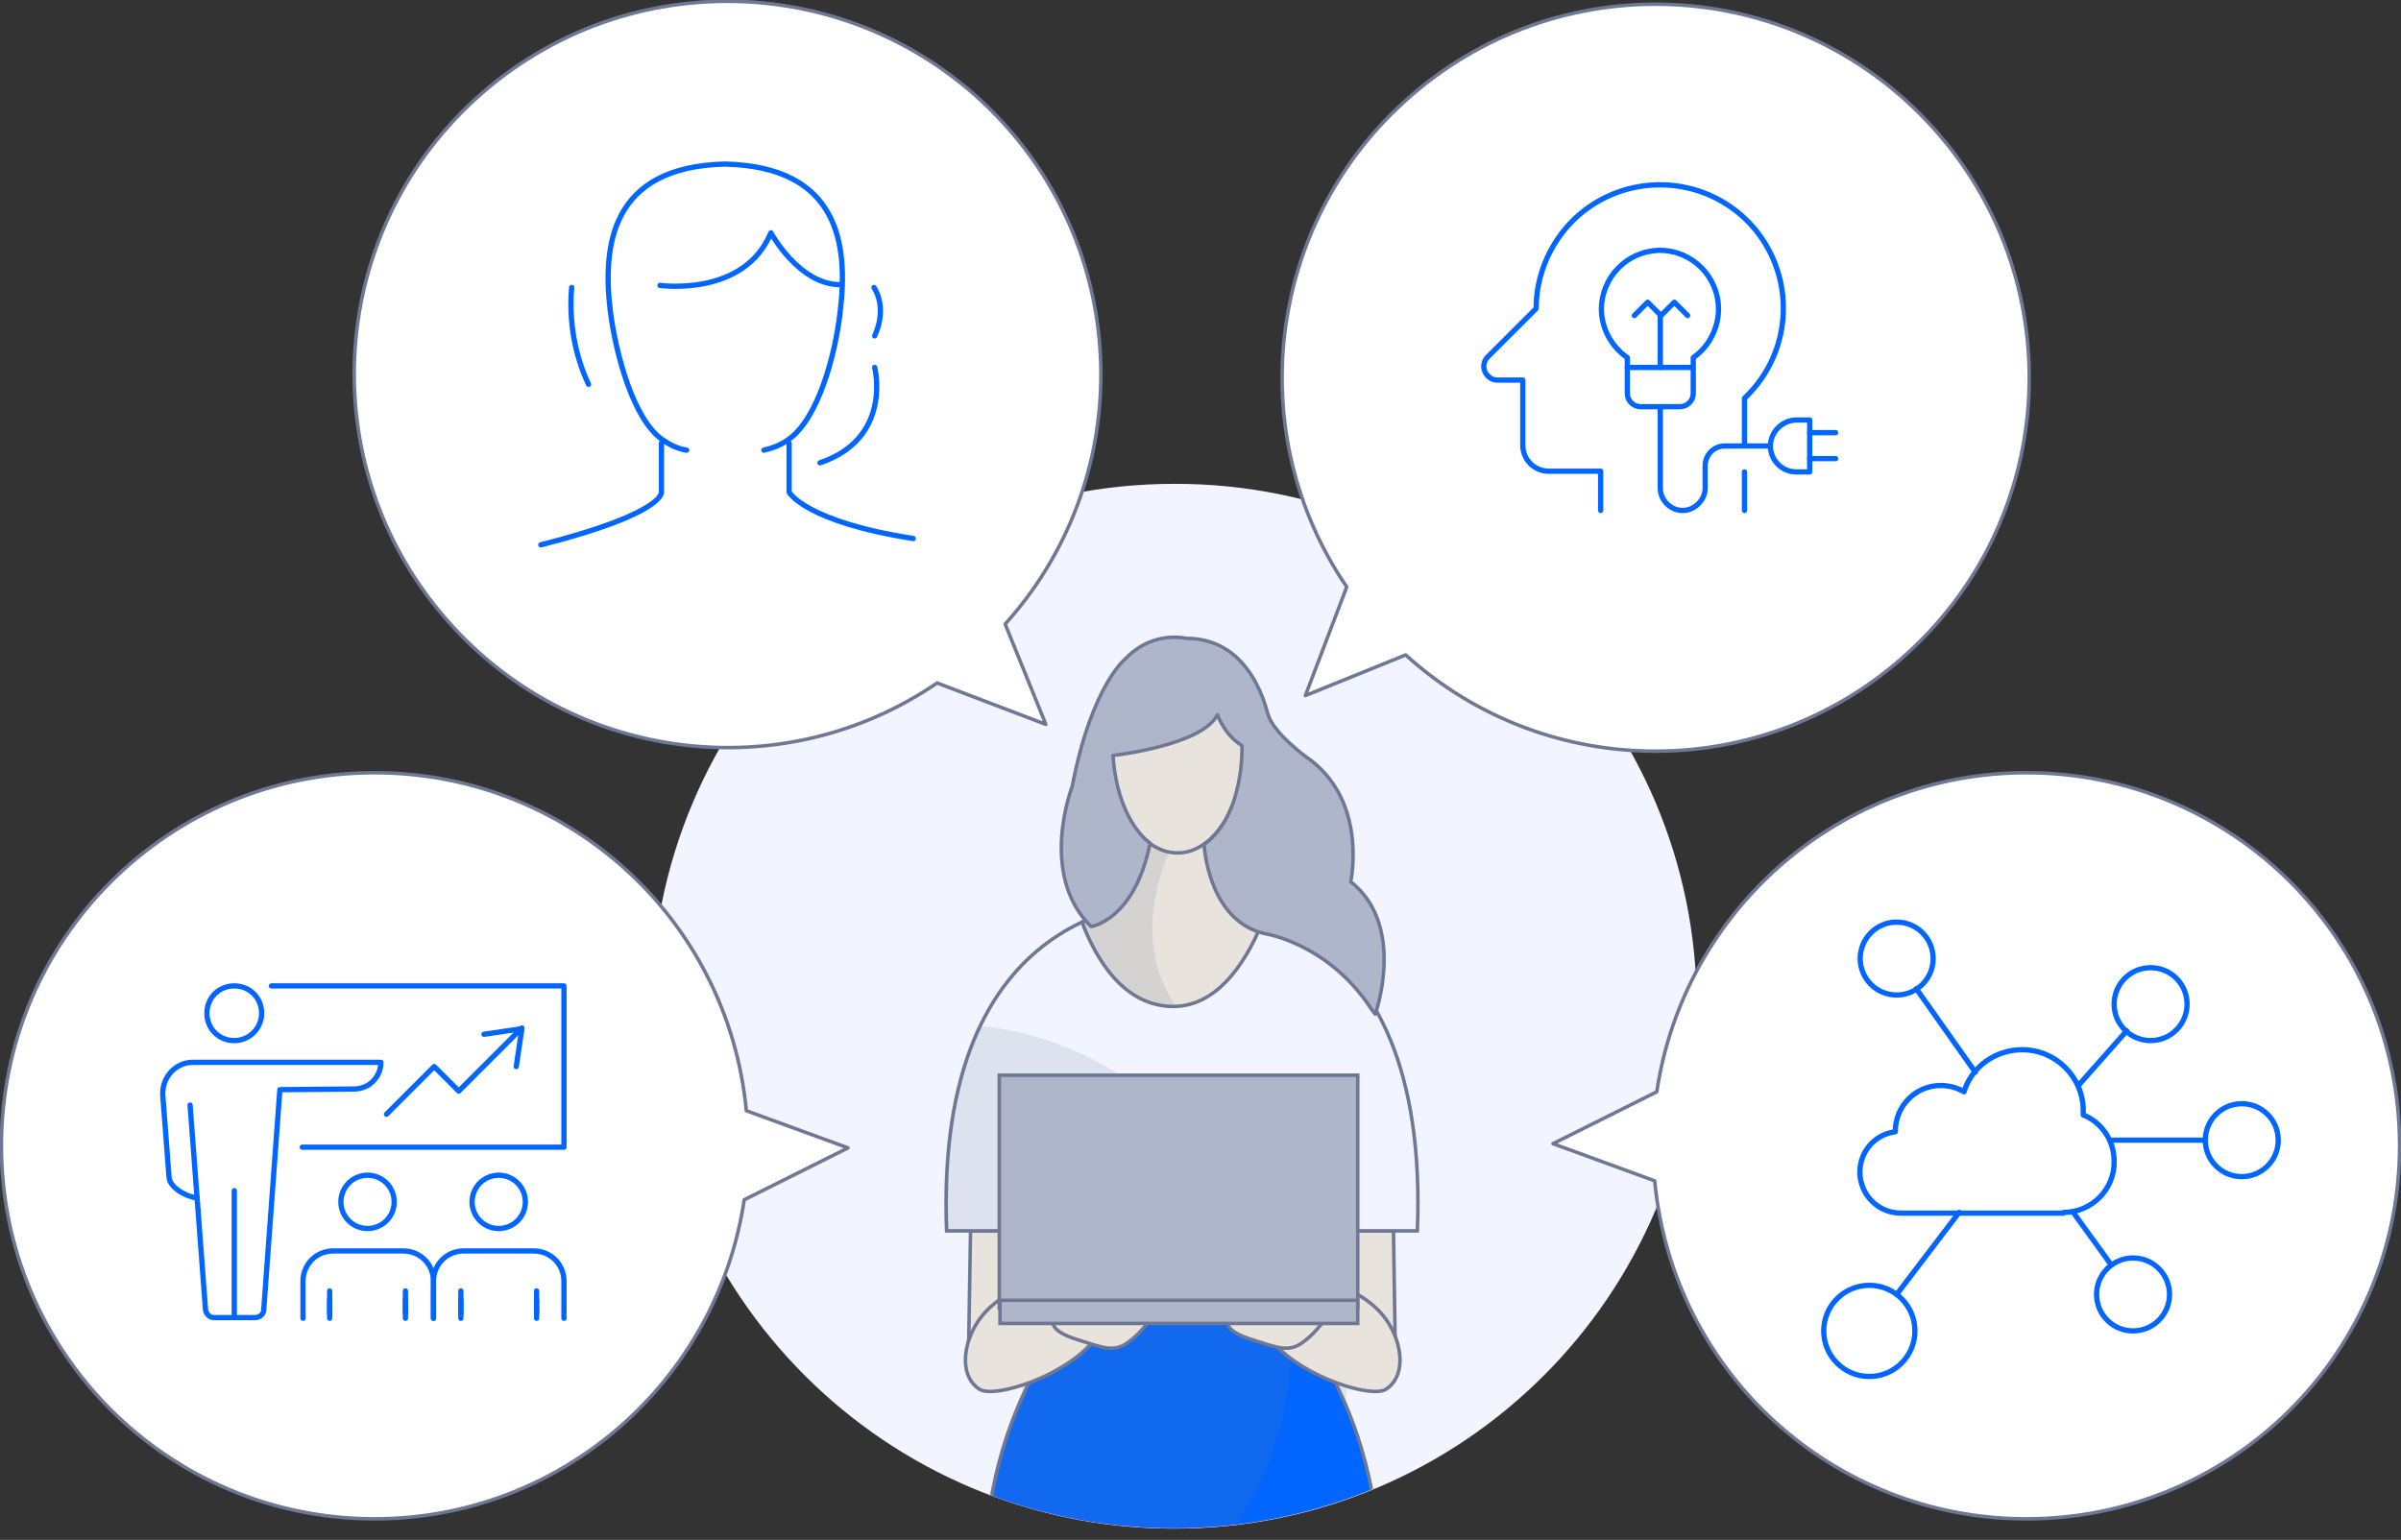
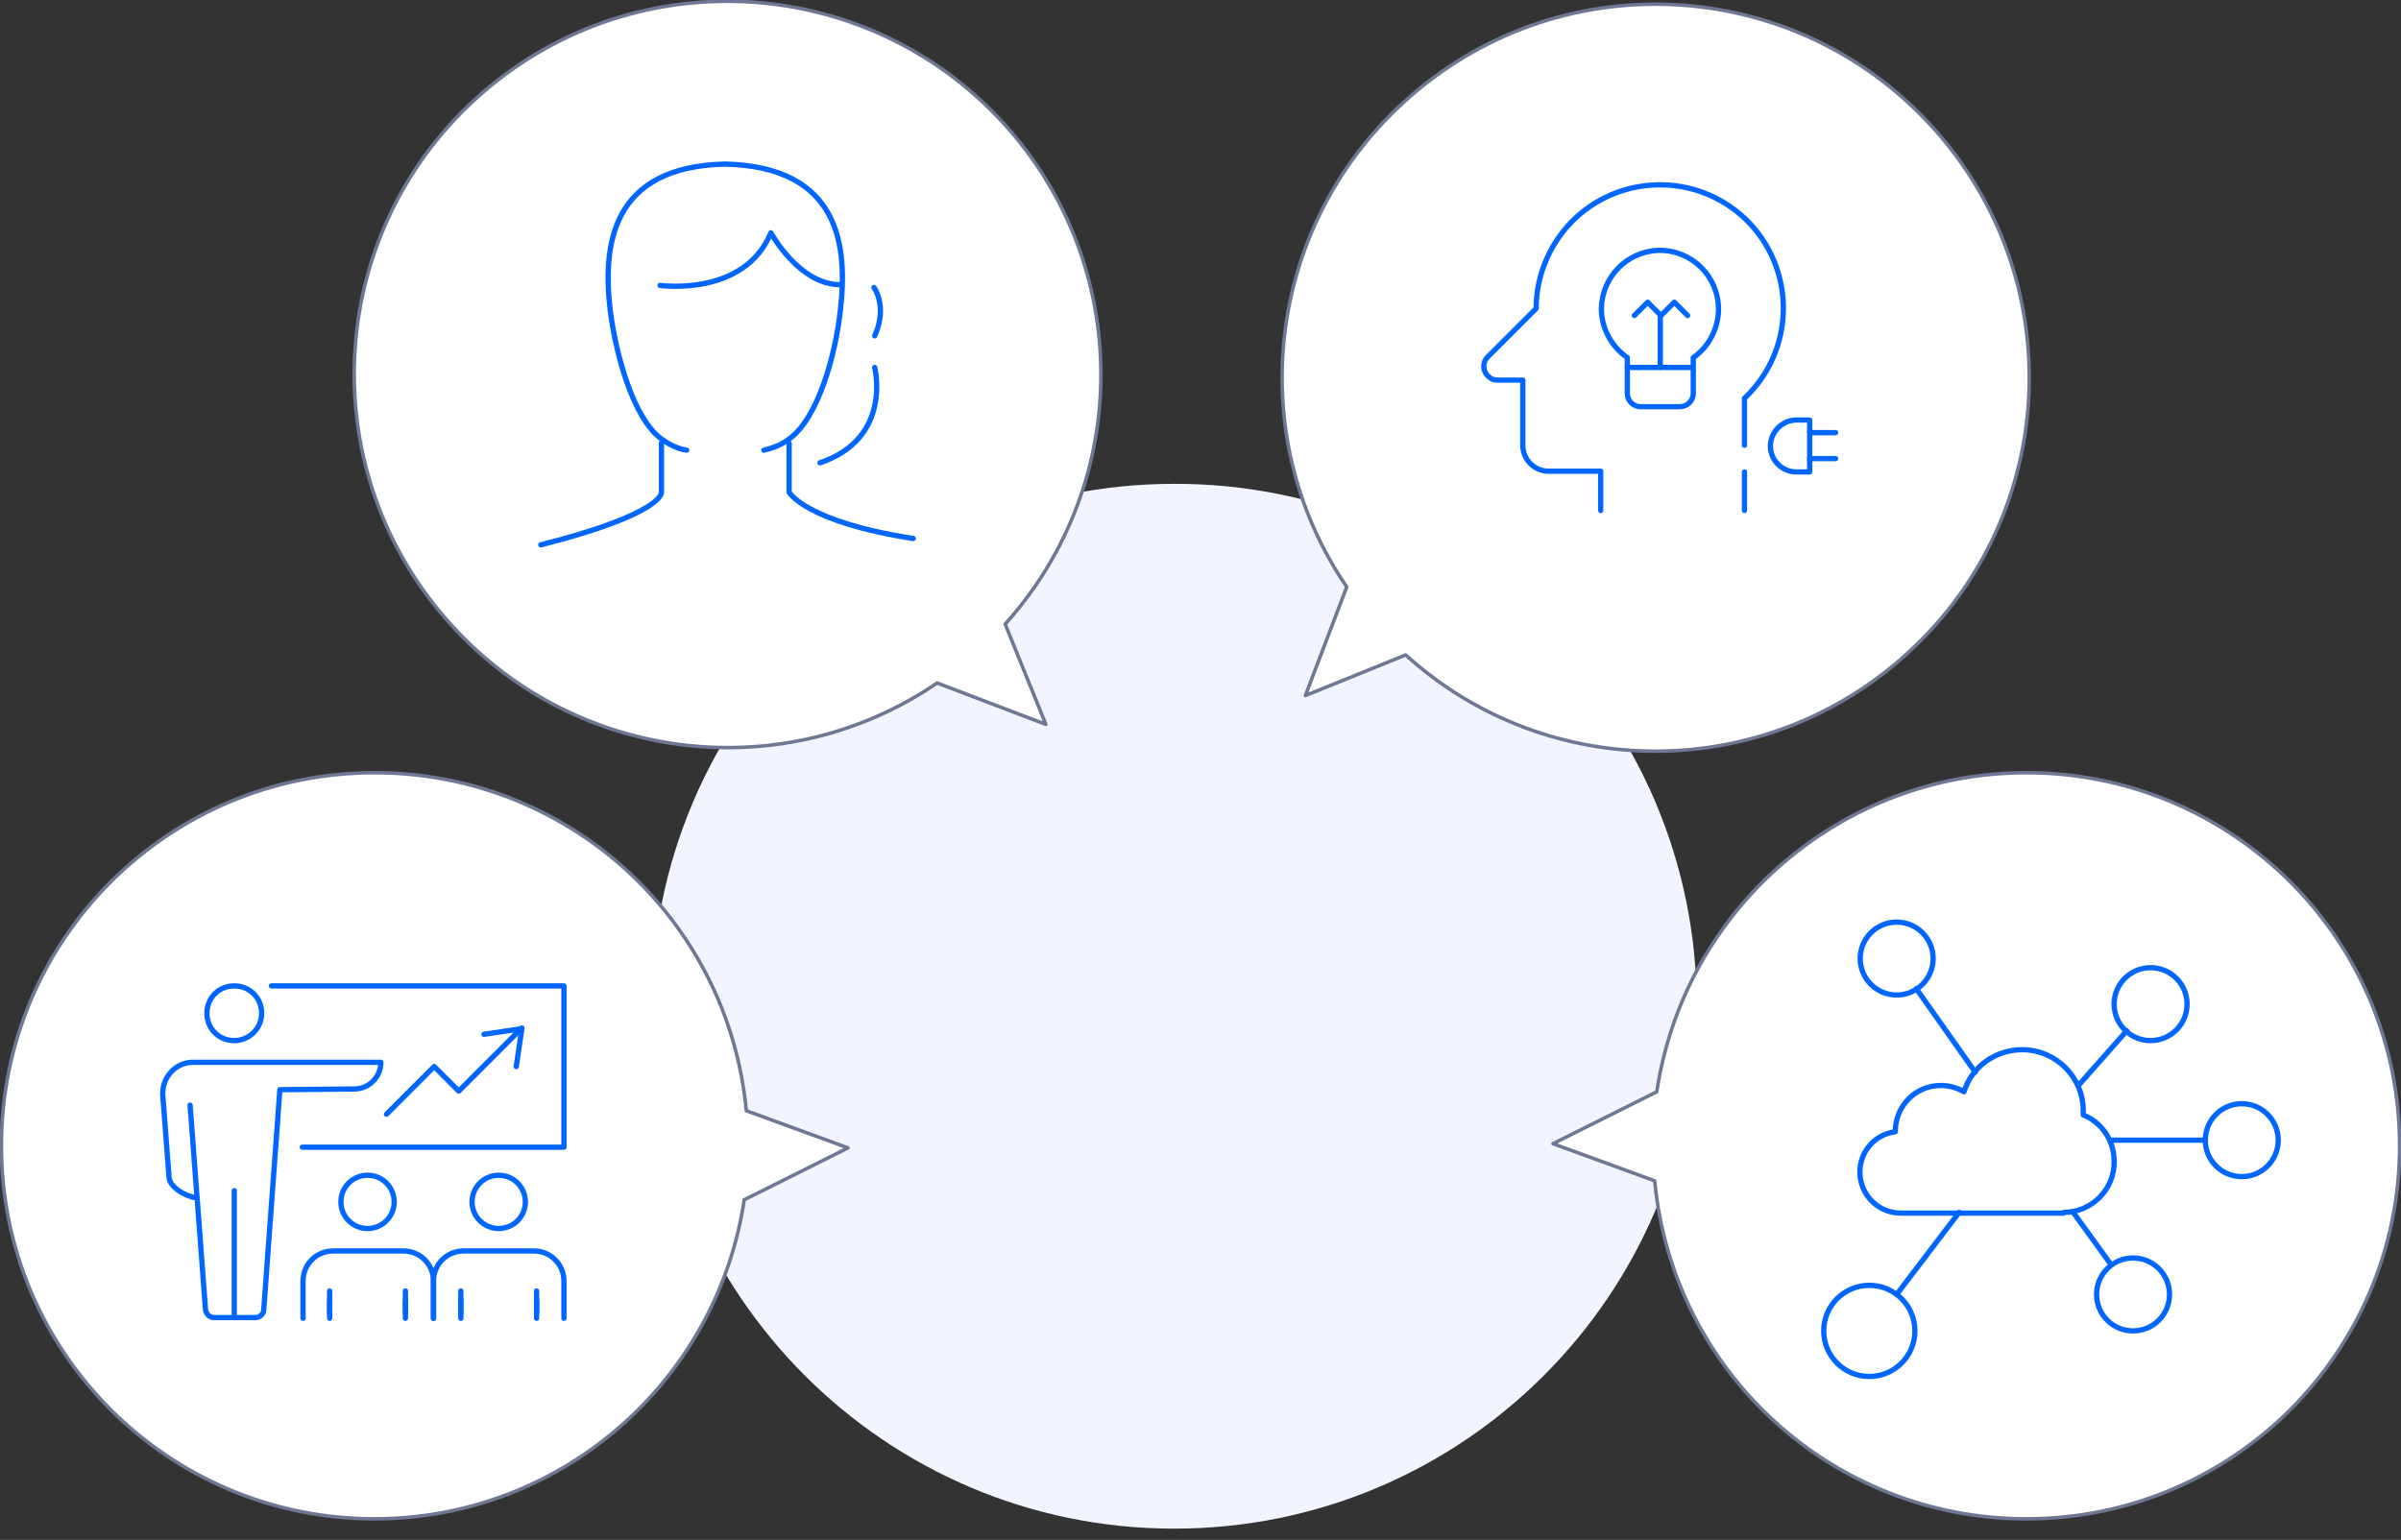
<svg xmlns="http://www.w3.org/2000/svg" xmlns:xlink="http://www.w3.org/1999/xlink" version="1.1" id="Grupo_4419" x="0px" y="0px" width="342.3px" height="219.6px" viewBox="0 0 342.3 219.6" xml:space="preserve">
  <rect x="0" y="0" width="342.3" height="219.6" fill="#333333" stroke="none" />
  <g>
    <defs>
      <rect id="SVGID_1_" width="342.3" height="371.9" />
    </defs>
    <clipPath id="SVGID_00000146475020006045301490000017974493227646989735_">
      <use xlink:href="#SVGID_1_" overflow="visible" />
    </clipPath>
    <g id="Grupo_4418" clip-path="url(#SVGID_00000146475020006045301490000017974493227646989735_)">
      <g id="Grupo_4390">
        <g>
          <defs>
            <rect id="SVGID_00000145049257702988006740000013433411891051463808_" width="342.3" height="371.9" />
          </defs>
          <clipPath id="SVGID_00000173852227749526095130000010981271366357912753_">
            <use xlink:href="#SVGID_00000145049257702988006740000013433411891051463808_" overflow="visible" />
          </clipPath>
          <g id="Grupo_4389" clip-path="url(#SVGID_00000173852227749526095130000010981271366357912753_)">
            <path id="Trazado_9600" fill="#F2F4FF" d="M241.9,143.5c0,41.2-33.4,74.5-74.5,74.5s-74.5-33.4-74.5-74.5 c0-41.2,33.4-74.5,74.5-74.5c0,0,0,0,0,0C208.5,68.9,241.9,102.3,241.9,143.5" />
          </g>
        </g>
      </g>
      <g id="Grupo_4415" transform="translate(92.864 68.936)">
        <g>
          <defs>
-             <path id="SVGID_00000087374056152740407420000010383917672144889791_" d="M0,74.5c0,41.2,33.4,74.5,74.5,74.5 s74.5-33.4,74.5-74.5S115.7,0,74.5,0c0,0,0,0,0,0C33.4,0,0,33.4,0,74.5" />
-           </defs>
+             </defs>
          <clipPath id="SVGID_00000059300770376133605120000015362522394693163441_">
            <use xlink:href="#SVGID_00000087374056152740407420000010383917672144889791_" overflow="visible" />
          </clipPath>
          <g id="Grupo_4414" clip-path="url(#SVGID_00000059300770376133605120000015362522394693163441_)">
            <path id="Trazado_9601" fill="#E8E3DD" d="M105.8,106.6l0.3,19.8h-4.7L95,106.6L105.8,106.6z" />
            <path id="Trazado_9602" fill="none" stroke="#6E7894" stroke-width="0.5" stroke-miterlimit="10" d="M105.8,106.6l0.3,19.8 h-4.7L95,106.6L105.8,106.6z" />
            <path id="Trazado_9603" fill="#E8E3DD" d="M45.5,106.6l-0.3,18.3h4.7l6.3-18.3L45.5,106.6z" />
            <path id="Trazado_9604" fill="none" stroke="#6E7894" stroke-width="0.5" stroke-miterlimit="10" d="M45.5,106.6l-0.3,18.3h4.7 l6.3-18.3L45.5,106.6z" />
            <g id="Grupo_4395" transform="translate(51.279 106.275)" opacity="0.15">
              <g id="Grupo_4394">
                <g>
                  <defs>
                    <rect id="SVGID_00000057870834444187060540000002087368771589007499_" x="0" y="0" width="5.3" height="35.5" />
                  </defs>
                  <clipPath id="SVGID_00000133510194933745958360000007503103738220967303_">
                    <use xlink:href="#SVGID_00000057870834444187060540000002087368771589007499_" overflow="visible" />
                  </clipPath>
                  <g id="Grupo_4393" clip-path="url(#SVGID_00000133510194933745958360000007503103738220967303_)">
                    <g id="Grupo_4392">
                      <g>
                        <defs>
                          <rect id="SVGID_00000043442965138420188310000003205546976909543589_" x="0" y="0" width="5.3" height="35.5" />
                        </defs>
                        <clipPath id="SVGID_00000163760806927880544210000005344861324917100985_">
                          <use xlink:href="#SVGID_00000043442965138420188310000003205546976909543589_" overflow="visible" />
                        </clipPath>
                        <g id="Grupo_4391" clip-path="url(#SVGID_00000163760806927880544210000005344861324917100985_)">
                          <path id="Trazado_9605" fill="#6E7894" d="M0.3,0.3l2.4,34.9h2.1L5,0.3L0.3,0.3z" />
                          <path id="Trazado_9606" fill="none" stroke="#6E7894" stroke-width="0.5" stroke-miterlimit="10" d="M0.3,0.3l2.4,34.9 h2.1L5,0.3L0.3,0.3z" />
                        </g>
                      </g>
                    </g>
                  </g>
                </g>
              </g>
            </g>
            <g id="Grupo_4400" transform="translate(94.734 106.273)" opacity="0.15">
              <g id="Grupo_4399">
                <g>
                  <defs>
                    <rect id="SVGID_00000174568079212226465940000006340886410804348569_" x="0" y="0" width="6" height="32.4" />
                  </defs>
                  <clipPath id="SVGID_00000053544650477700728740000007006989111311326872_">
                    <use xlink:href="#SVGID_00000174568079212226465940000006340886410804348569_" overflow="visible" />
                  </clipPath>
                  <g id="Grupo_4398" clip-path="url(#SVGID_00000053544650477700728740000007006989111311326872_)">
                    <g id="Grupo_4397" transform="translate(0 -0.001)">
                      <g>
                        <defs>
                          <rect id="SVGID_00000173873069700428563340000003446199392488676273_" x="0" y="0" width="6" height="32.4" />
                        </defs>
                        <clipPath id="SVGID_00000003788290340423311670000017088816117542279588_">
                          <use xlink:href="#SVGID_00000173873069700428563340000003446199392488676273_" overflow="visible" />
                        </clipPath>
                        <g id="Grupo_4396" clip-path="url(#SVGID_00000003788290340423311670000017088816117542279588_)">
                          <path id="Trazado_9607" fill="#6E7894" d="M0.3,0.3l0.2,31.8h3L5.7,0.3L0.3,0.3z" />
                          <path id="Trazado_9608" fill="none" stroke="#6E7894" stroke-width="0.5" stroke-miterlimit="10" d="M0.3,0.3l0.2,31.8 h3L5.7,0.3L0.3,0.3z" />
                        </g>
                      </g>
                    </g>
                  </g>
                </g>
              </g>
            </g>
            <path id="Trazado_9609" fill="#F2F4FF" d="M75.7,59.6c-4.6-0.2-35.4,0.2-33.6,47h16.3l2.6,10.9h29.3l2.6-10.9h16.3 C111.1,59.8,80.3,59.4,75.7,59.6" />
            <path id="Trazado_9610" fill="none" stroke="#6E7894" stroke-width="0.5" stroke-miterlimit="10" d="M75.7,59.6 c-4.6-0.2-35.4,0.2-33.6,47h16.3l2.6,10.9h29.3l2.6-10.9h16.3C111.1,59.8,80.3,59.4,75.7,59.6z" />
            <g id="Grupo_4405" transform="translate(41.727 77.287)" opacity="0.15">
              <g id="Grupo_4404">
                <g>
                  <defs>
                    <rect id="SVGID_00000110464444514812682080000013748302914751972779_" x="0" y="0" width="45.8" height="40.5" />
                  </defs>
                  <clipPath id="SVGID_00000133511572200979763280000004542271030658273179_">
                    <use xlink:href="#SVGID_00000110464444514812682080000013748302914751972779_" overflow="visible" />
                  </clipPath>
                  <g id="Grupo_4403" clip-path="url(#SVGID_00000133511572200979763280000004542271030658273179_)">
                    <g id="Grupo_4402">
                      <g>
                        <defs>
                          <rect id="SVGID_00000164497929296779665190000001296229001291328936_" x="0" y="0" width="45.8" height="40.5" />
                        </defs>
                        <clipPath id="SVGID_00000134209961863933896630000007863000135732527510_">
                          <use xlink:href="#SVGID_00000164497929296779665190000001296229001291328936_" overflow="visible" />
                        </clipPath>
                        <g id="Grupo_4401" clip-path="url(#SVGID_00000134209961863933896630000007863000135732527510_)">
                          <path id="Trazado_9611" fill="#6E7894" d="M5,0.3c-3.2,6.8-5.2,16.2-4.7,29h16.3l2.6,10.9h26.1C43,19.1,26.2,2.5,5,0.3" />
                          <path id="Trazado_9612" fill="none" stroke="#6E7894" stroke-width="0.5" stroke-miterlimit="10" d="M5,0.3 c-3.2,6.8-5.2,16.2-4.7,29h16.3l2.6,10.9h26.1C43,19.1,26.2,2.5,5,0.3z" />
                        </g>
                      </g>
                    </g>
                  </g>
                </g>
              </g>
            </g>
            <line id="Línea_1361" fill="none" x1="61" y1="117.5" x2="54" y2="88.3" />
            <line id="Línea_1362" fill="none" stroke="#6E7894" stroke-width="0.5" stroke-linecap="round" stroke-linejoin="round" x1="61" y1="117.5" x2="54" y2="88.3" />
            <path id="Trazado_9613" fill="#C466EF" d="M90.3,117.5H61c0,0-16.3,16.6-13,45.6s13,85.6,13,85.6h29.3c0,0,9.6-56.6,13-85.6 S90.3,117.5,90.3,117.5" />
            <path id="Trazado_9614" fill="#0066FF" d="M90.3,117.5H61c0,0-16.3,16.6-13,45.6s13,132,13,132h29.3c0,0,9.6-102.9,13-132 S90.3,117.5,90.3,117.5" />
            <path id="Trazado_9615" fill="none" stroke="#6E7894" stroke-width="0.5" stroke-miterlimit="10" d="M90.3,117.5H61 c0,0-16.3,16.6-13,45.6s13,132,13,132h29.3c0,0,9.6-102.9,13-132S90.3,117.5,90.3,117.5z" />
            <line id="Línea_1363" fill="none" x1="90.3" y1="117.5" x2="97.3" y2="88.3" />
            <line id="Línea_1364" fill="none" stroke="#6E7894" stroke-width="0.5" stroke-linecap="round" stroke-linejoin="round" x1="90.3" y1="117.5" x2="97.3" y2="88.3" />
            <path id="Trazado_9616" fill="#E8E3DD" d="M87.5,61.6c-8.5-2.9-17.8-2.6-26.1,1c2,5.2,5.9,12,13.1,12 C81.1,74.5,85.2,67.6,87.5,61.6" />
            <path id="Trazado_9617" fill="none" stroke="#6E7894" stroke-width="0.5" stroke-linecap="round" stroke-linejoin="round" d=" M87.5,61.6c-8.5-2.9-17.8-2.6-26.1,1c2,5.2,5.9,12,13.1,12C81.1,74.5,85.2,67.6,87.5,61.6z" />
            <path id="Trazado_9618" fill="#E8E3DD" d="M85.9,61c-7.7-5-7.5-16.2-7.5-16.2H72c0,0-0.6,12.4-7.5,16.5" />
            <path id="Trazado_9619" fill="none" stroke="#6E7894" stroke-width="0.5" stroke-linecap="round" stroke-linejoin="round" d=" M85.9,61c-7.7-5-7.5-16.2-7.5-16.2H72c0,0-0.6,12.4-7.5,16.5" />
            <g id="Grupo_4408" transform="translate(61.189 46.689)" opacity="0.15">
              <g id="Grupo_4407">
                <g>
                  <defs>
                    <rect id="SVGID_00000182512495226602701050000004775089798206641844_" x="0" y="0" width="14.2" height="28" />
                  </defs>
                  <clipPath id="SVGID_00000183223724151311243850000001839513187114633629_">
                    <use xlink:href="#SVGID_00000182512495226602701050000004775089798206641844_" overflow="visible" />
                  </clipPath>
                  <g id="Grupo_4406" clip-path="url(#SVGID_00000183223724151311243850000001839513187114633629_)">
                    <path id="Trazado_9620" fill="#6E7894" d="M13.9,2.7l-3.4-2.4C10,4.1,8.4,11.6,3.3,14.6h0c-1,0.4-2.1,0.8-3.1,1.2 c2,5.2,5.9,12,13.1,12C5.5,16.6,13.9,2.7,13.9,2.7" />
                    <path id="Trazado_9621" fill="none" stroke="#6E7894" stroke-width="0.5" stroke-miterlimit="10" d="M13.9,2.7l-3.4-2.4 C10,4.1,8.4,11.6,3.3,14.6h0c-1,0.4-2.1,0.8-3.1,1.2c2,5.2,5.9,12,13.1,12C5.5,16.6,13.9,2.7,13.9,2.7z" />
                  </g>
                </g>
              </g>
            </g>
            <g id="Grupo_4413" transform="translate(47.311 117.26)" opacity="0.15">
              <g id="Grupo_4412">
                <g>
                  <defs>
                    <rect id="SVGID_00000004531644840885938580000010034234424518519690_" x="0" y="0" width="44" height="51.2" />
                  </defs>
                  <clipPath id="SVGID_00000047775313306625324070000018273096033727982502_">
                    <use xlink:href="#SVGID_00000004531644840885938580000010034234424518519690_" overflow="visible" />
                  </clipPath>
                  <g id="Grupo_4411" clip-path="url(#SVGID_00000047775313306625324070000018273096033727982502_)">
                    <g id="Grupo_4410" transform="translate(0 0)">
                      <g>
                        <defs>
                          <rect id="SVGID_00000031913165852721433980000008636901623753505211_" x="0" y="0" width="44" height="51.2" />
                        </defs>
                        <clipPath id="SVGID_00000028327292741382716920000011068716460792194739_">
                          <use xlink:href="#SVGID_00000031913165852721433980000008636901623753505211_" overflow="visible" />
                        </clipPath>
                        <g id="Grupo_4409" clip-path="url(#SVGID_00000028327292741382716920000011068716460792194739_)">
                          <path id="Trazado_9622" fill="#6E7894" d="M28.9,0.3H13.7c0,0-16.3,16.6-13,45.6c0.2,1.6,0.4,3.2,0.6,5 c23.8-1.6,42.3-21.5,42.3-45.3c0-1.6-0.1-3.2-0.3-4.8C43.1,0.4,43,0.3,43,0.3H28.9z" />
                          <path id="Trazado_9623" fill="none" stroke="#6E7894" stroke-width="0.5" stroke-miterlimit="10" d="M28.9,0.3H13.7 c0,0-16.3,16.6-13,45.6c0.2,1.6,0.4,3.2,0.6,5c23.8-1.6,42.3-21.5,42.3-45.3c0-1.6-0.1-3.2-0.3-4.8 C43.1,0.4,43,0.3,43,0.3H28.9z" />
                        </g>
                      </g>
                    </g>
                  </g>
                </g>
              </g>
            </g>
            <path id="Trazado_9624" fill="none" stroke="#6E7894" stroke-width="0.5" stroke-linecap="round" stroke-linejoin="round" d=" M86,62.3c-7.9-5.1-7.7-16.5-7.7-16.5h-6.5c0,0-0.6,12.7-7.7,16.8" />
            <path id="Trazado_9625" fill="#E8E3DD" d="M84.3,38.1c0,8-4.1,14.6-9.3,14.6s-9.3-6.5-9.3-14.6s4.1-14.6,9.3-14.6 S84.3,30,84.3,38.1" />
            <ellipse id="Elipse_261" fill="none" stroke="#6E7894" stroke-width="0.5" stroke-linecap="round" stroke-linejoin="round" cx="75" cy="38.1" rx="9.3" ry="14.6" />
            <path id="Trazado_9626" fill="#B0B6CA" d="M76.3,22.1c-3.2-0.6-6.4,0.5-8.6,2.8c0,0-4.9,3.7-7.7,18.3c0,0-4.9,12.6,2.7,20 c0,0,6.2-0.9,8.4-11.9c0,0-4.6-2.9-5.3-12.5c0,0,12.7-1.4,14.9-5.8c0.7,1.8,1.9,3.4,3.5,4.4c0,0,0.4,9.9-5.4,14.1 c0,0,0.5,10.8,8.6,12.7c0,0,9,1.3,15.2,10.7l0.6,0.8c0,0,4.5-12.6-3.5-18.9c0,0,2.6-11.8-6.5-17.9c0,0-4.6-3.4-5.3-6 C87.8,33.1,85.9,22.1,76.3,22.1" />
            <path id="Trazado_9627" fill="none" stroke="#6E7894" stroke-width="0.5" stroke-linecap="round" stroke-linejoin="round" d=" M76.3,22.1c-3.2-0.6-6.4,0.5-8.6,2.8c0,0-4.9,3.7-7.7,18.3c0,0-4.9,12.6,2.7,20c0,0,6.2-0.9,8.4-11.9c0,0-4.6-2.9-5.3-12.5 c0,0,12.7-1.4,14.9-5.8c0.7,1.8,1.9,3.4,3.5,4.4c0,0,0.4,9.9-5.4,14.1c0,0,0.5,10.8,8.6,12.7c0,0,9,1.3,15.2,10.7l0.6,0.8 c0,0,4.5-12.6-3.5-18.9c0,0,2.6-11.8-6.5-17.9c0,0-4.6-3.4-5.3-6C87.8,33,85.9,22.1,76.3,22.1z" />
            <path id="Trazado_9628" fill="#E8E3DD" d="M55.8,113.8c0,0-6.6,1.1-9.6,6.3c-1.9,3.3-2.1,7.4,0.6,9.1s18.4-4,18-11.6 C64.5,112.4,55.8,113.8,55.8,113.8" />
            <path id="Trazado_9629" fill="none" stroke="#6E7894" stroke-width="0.5" stroke-miterlimit="10" d="M55.8,113.8 c0,0-6.6,1.1-9.6,6.3c-1.9,3.3-2.1,7.4,0.6,9.1s18.4-4,18-11.6C64.5,112.4,55.8,113.8,55.8,113.8z" />
            <path id="Trazado_9630" fill="#E8E3DD" d="M95.7,113.8c0,0,6.6,1.1,9.6,6.3c1.9,3.3,2.1,7.4-0.6,9.1s-18.4-4-18-11.6 C87,112.4,95.7,113.8,95.7,113.8" />
            <path id="Trazado_9631" fill="none" stroke="#6E7894" stroke-width="0.5" stroke-miterlimit="10" d="M95.7,113.8 c0,0,6.6,1.1,9.6,6.3c1.9,3.3,2.1,7.4-0.6,9.1s-18.4-4-18-11.6C87,112.4,95.7,113.8,95.7,113.8z" />
            <path id="Trazado_9632" fill="#E8E3DD" d="M57.3,119.7c0,0-0.4,1.2,3.4,2.4s5.3,1.9,7.4,0.3s2.4-2.7,2.9-2.7 S57.3,119.7,57.3,119.7" />
-             <path id="Trazado_9633" fill="none" stroke="#6E7894" stroke-width="0.5" stroke-miterlimit="10" d="M57.3,119.7 c0,0-0.4,1.2,3.4,2.4s5.3,1.9,7.4,0.3s2.4-2.7,2.9-2.7S57.3,119.7,57.3,119.7z" />
+             <path id="Trazado_9633" fill="none" stroke="#6E7894" stroke-width="0.5" stroke-miterlimit="10" d="M57.3,119.7 c0,0-0.4,1.2,3.4,2.4s5.3,1.9,7.4,0.3s2.4-2.7,2.9-2.7z" />
            <path id="Trazado_9634" fill="#E8E3DD" d="M82.2,119.7c0,0-0.4,1.2,3.4,2.4s5.3,1.9,7.4,0.3s2.4-2.7,2.9-2.7 S82.2,119.7,82.2,119.7" />
            <path id="Trazado_9635" fill="none" stroke="#6E7894" stroke-width="0.5" stroke-miterlimit="10" d="M82.2,119.7 c0,0-0.4,1.2,3.4,2.4s5.3,1.9,7.4,0.3s2.4-2.7,2.9-2.7S82.2,119.7,82.2,119.7z" />
            <rect id="Rectángulo_4218" x="49.6" y="84.4" fill="#B0B6CA" width="51.1" height="33.2" />
            <rect id="Rectángulo_4219" x="49.6" y="84.4" fill="none" stroke="#6E7894" stroke-width="0.5" stroke-miterlimit="10" width="51.1" height="33.2" />
            <rect id="Rectángulo_4220" x="49.7" y="116.5" fill="#B0B6CA" width="51" height="3.3" />
            <rect id="Rectángulo_4221" x="49.7" y="116.5" fill="none" stroke="#6E7894" stroke-width="0.5" stroke-miterlimit="10" width="51" height="3.3" />
          </g>
        </g>
      </g>
      <g id="Grupo_4417">
        <g>
          <defs>
            <rect id="SVGID_00000182498489397028483330000013262715593034613659_" width="342.3" height="371.9" />
          </defs>
          <clipPath id="SVGID_00000106128044445011268510000009182559555797791148_">
            <use xlink:href="#SVGID_00000182498489397028483330000013262715593034613659_" overflow="visible" />
          </clipPath>
          <g id="Grupo_4416" clip-path="url(#SVGID_00000106128044445011268510000009182559555797791148_)">
            <path id="Trazado_9637" fill="#FFFFFF" d="M272,93.1c21.7-19.8,23.2-53.5,3.3-75.2s-53.5-23.2-75.2-3.3 c-19.5,17.8-23,47.3-8.1,69.1l-5.9,15.5l14.3-5.8C220.7,111.7,251.7,111.7,272,93.1" />
            <path id="Trazado_9638" fill="none" stroke="#6E7894" stroke-width="0.5" stroke-linecap="round" stroke-linejoin="round" d=" M272,93.1c21.7-19.8,23.2-53.5,3.3-75.2s-53.5-23.2-75.2-3.3c-19.5,17.8-23,47.3-8.1,69.1l-5.9,15.5l14.3-5.8 C220.7,111.8,251.7,111.7,272,93.1z" />
            <path id="Trazado_9639" fill="#FFFFFF" d="M143,17.5C123.1-4.2,89.5-5.7,67.8,14.1s-23.2,53.5-3.3,75.2 c17.8,19.5,47.3,23,69.1,8.1l15.5,5.9l-5.8-14.3C161.6,68.7,161.5,37.7,143,17.5" />
            <path id="Trazado_9640" fill="none" stroke="#6E7894" stroke-width="0.5" stroke-linecap="round" stroke-linejoin="round" d=" M143,17.5C123.1-4.2,89.5-5.7,67.8,14.1s-23.2,53.5-3.3,75.2c17.8,19.5,47.3,23,69.1,8.1l15.5,5.9l-5.8-14.3 C161.6,68.7,161.5,37.7,143,17.5z" />
            <path id="Trazado_9641" fill="#FFFFFF" d="M288.9,216.6c29.4,0,53.2-23.8,53.2-53.2s-23.8-53.2-53.2-53.2 c-26.4,0-48.8,19.4-52.7,45.5l-14.8,7.4l14.5,5.3C238.5,195.8,261.4,216.6,288.9,216.6" />
            <path id="Trazado_9642" fill="none" stroke="#6E7894" stroke-width="0.5" stroke-linecap="round" stroke-linejoin="round" d=" M288.9,216.6c29.4,0,53.2-23.8,53.2-53.2s-23.8-53.2-53.2-53.2c-26.4,0-48.8,19.4-52.7,45.5l-14.8,7.4l14.5,5.3 C238.5,195.8,261.4,216.6,288.9,216.6z" />
            <path id="Trazado_9643" fill="#FFFFFF" d="M53.4,110.2C24,110.2,0.2,134,0.2,163.4s23.8,53.2,53.2,53.2 c26.4,0,48.8-19.4,52.7-45.5l14.8-7.4l-14.5-5.3C103.8,131,80.9,110.2,53.4,110.2" />
            <path id="Trazado_9644" fill="none" stroke="#6E7894" stroke-width="0.5" stroke-linecap="round" stroke-linejoin="round" d=" M53.4,110.2C24,110.2,0.2,134,0.2,163.4s23.8,53.2,53.2,53.2c26.4,0,48.8-19.4,52.7-45.5l14.8-7.4l-14.5-5.3 C103.8,131,80.9,110.2,53.4,110.2z" />
            <path id="Trazado_9645" fill="none" stroke="#0066FF" stroke-width="0.75" stroke-linecap="round" stroke-linejoin="round" d=" M94.1,40.7c0,0,12,1.7,15.8-7.5c0,0,4,7.4,9.9,7.4" />
            <path id="Trazado_9646" fill="none" stroke="#0066FF" stroke-width="0.75" stroke-linecap="round" stroke-linejoin="round" d=" M94.3,63.2c0,2.2,0,7,0,7s0.5,3-17.2,7.5" />
            <path id="Trazado_9647" fill="none" stroke="#0066FF" stroke-width="0.75" stroke-linecap="round" stroke-linejoin="round" d=" M112.5,63.2c0,2.2,0,7,0,7s2.3,4.2,17.7,6.6" />
            <path id="Trazado_9648" fill="none" stroke="#0066FF" stroke-width="0.75" stroke-linecap="round" stroke-linejoin="round" d=" M108.9,64.2c1.3-0.3,2.6-0.8,3.6-1.6c4.1-2.9,6.6-11.9,7.3-18.3c1.1-9.3-0.1-20.5-16.4-20.9h-0.1C87.1,23.8,85.9,35,87,44.3 c0.8,6.3,3.3,15.4,7.3,18.3c1.1,0.8,2.3,1.4,3.6,1.6" />
            <path id="Trazado_9649" fill="none" stroke="#0066FF" stroke-width="0.75" stroke-linecap="round" stroke-linejoin="round" d=" M124.7,52.4c0,0,2.6,10.1-7.8,13.6" />
            <path id="Trazado_9650" fill="none" stroke="#0066FF" stroke-width="0.75" stroke-linecap="round" stroke-linejoin="round" d=" M124.6,41c0,0,2,2.7,0.1,6.9" />
-             <path id="Trazado_9651" fill="none" stroke="#0066FF" stroke-width="0.75" stroke-linecap="round" stroke-linejoin="round" d=" M83.9,54.8c-2-4.3-2.8-9-2.4-13.8" />
            <path id="Trazado_9652" fill="none" stroke="#0066FF" stroke-width="0.75" stroke-linecap="round" stroke-linejoin="round" d=" M38.7,140.6h41.7v23H43.1" />
            <path id="Trazado_9653" fill="none" stroke="#0066FF" stroke-width="0.75" stroke-linecap="round" stroke-linejoin="round" d=" M33.4,148.4c-2.2,0-3.9-1.7-3.9-3.9s1.7-3.9,3.9-3.9c2.2,0,3.9,1.7,3.9,3.9l0,0C37.3,146.7,35.5,148.4,33.4,148.4z" />
            <path id="Trazado_9654" fill="none" stroke="#0066FF" stroke-width="0.75" stroke-linecap="round" stroke-linejoin="round" d=" M39.9,155.4l-2.3,31.4c0,0.6-0.6,1.1-1.2,1.1h-5.9c-0.6,0-1.1-0.5-1.2-1.1l-1.2-16c-0.1,0-0.1,0-0.2,0 c-1.5-0.2-3.7-1.5-3.8-2.9l-0.9-11.8c0-0.1,0-0.2,0-0.2c0-2.3,1.8-4.3,4.1-4.4h27c0,2.1-1.7,3.8-3.8,3.8c0,0,0,0,0,0 L39.9,155.4" />
            <line id="Línea_1365" fill="none" stroke="#0066FF" stroke-width="0.75" stroke-linecap="round" stroke-linejoin="round" x1="33.4" y1="169.8" x2="33.4" y2="187.5" />
            <line id="Línea_1366" fill="none" stroke="#0066FF" stroke-width="0.75" stroke-linecap="round" stroke-linejoin="round" x1="28.1" y1="170.9" x2="27.1" y2="157.6" />
            <path id="Trazado_9655" fill="none" stroke="#0066FF" stroke-width="0.75" stroke-linecap="round" stroke-linejoin="round" d=" M52.4,175.2c-2.1,0-3.8-1.7-3.8-3.8c0-2.1,1.7-3.8,3.8-3.8c2.1,0,3.8,1.7,3.8,3.8C56.2,173.5,54.5,175.2,52.4,175.2z" />
            <path id="Trazado_9656" fill="none" stroke="#0066FF" stroke-width="0.75" stroke-linecap="round" stroke-linejoin="round" d=" M61.8,188v-5.3c0-2.4-1.9-4.3-4.3-4.3c0,0,0,0,0,0h-10c-2.4,0-4.3,1.9-4.3,4.3c0,0,0,0,0,0v5.3" />
            <line id="Línea_1367" fill="none" stroke="#0066FF" stroke-width="0.75" stroke-linecap="round" stroke-linejoin="round" x1="47" y1="185.4" x2="47" y2="188" />
            <line id="Línea_1368" fill="none" stroke="#0066FF" stroke-width="0.75" stroke-linecap="round" stroke-linejoin="round" x1="57.8" y1="185.4" x2="57.8" y2="188" />
            <line id="Línea_1369" fill="none" stroke="#0066FF" stroke-width="0.75" stroke-linecap="round" stroke-linejoin="round" x1="47" y1="184.1" x2="47" y2="187.3" />
            <line id="Línea_1370" fill="none" stroke="#0066FF" stroke-width="0.75" stroke-linecap="round" stroke-linejoin="round" x1="57.8" y1="184.1" x2="57.8" y2="187.3" />
            <path id="Trazado_9657" fill="none" stroke="#0066FF" stroke-width="0.75" stroke-linecap="round" stroke-linejoin="round" d=" M71.1,175.2c-2.1,0-3.8-1.7-3.8-3.8c0-2.1,1.7-3.8,3.8-3.8c2.1,0,3.8,1.7,3.8,3.8C74.9,173.5,73.2,175.2,71.1,175.2z" />
            <path id="Trazado_9658" fill="none" stroke="#0066FF" stroke-width="0.75" stroke-linecap="round" stroke-linejoin="round" d=" M80.4,188v-5.3c0-2.4-1.9-4.3-4.3-4.3c0,0,0,0,0,0h-10c-2.4,0-4.3,1.9-4.3,4.3c0,0,0,0,0,0v5.3" />
            <line id="Línea_1371" fill="none" stroke="#0066FF" stroke-width="0.75" stroke-linecap="round" stroke-linejoin="round" x1="65.7" y1="185.4" x2="65.7" y2="188" />
            <line id="Línea_1372" fill="none" stroke="#0066FF" stroke-width="0.75" stroke-linecap="round" stroke-linejoin="round" x1="76.5" y1="185.4" x2="76.5" y2="188" />
            <line id="Línea_1373" fill="none" stroke="#0066FF" stroke-width="0.75" stroke-linecap="round" stroke-linejoin="round" x1="65.7" y1="184.1" x2="65.7" y2="187.3" />
            <line id="Línea_1374" fill="none" stroke="#0066FF" stroke-width="0.75" stroke-linecap="round" stroke-linejoin="round" x1="76.5" y1="184.1" x2="76.5" y2="187.3" />
            <path id="Trazado_9659" fill="none" stroke="#0066FF" stroke-width="0.75" stroke-linecap="round" stroke-linejoin="round" d=" M74.4,146.6l-9,9l-3.5-3.5l-6.8,6.8" />
            <path id="Trazado_9660" fill="none" stroke="#0066FF" stroke-width="0.75" stroke-linecap="round" stroke-linejoin="round" d=" M69,147.5l5.4-0.8l-0.8,5.4" />
            <path id="Trazado_9661" fill="none" stroke="#0066FF" stroke-width="0.75" stroke-linecap="round" stroke-linejoin="round" d=" M248.7,63.5v-6.7c7.1-6.7,7.4-17.8,0.8-24.9c-6.7-7.1-17.8-7.4-24.9-0.8c-3.5,3.3-5.6,8-5.6,12.9c0,0-6.9,6.9-6.9,6.9 c-0.8,0.8-0.7,2,0,2.7c0.4,0.4,0.8,0.6,1.3,0.6h3.7v9.3c0,2.1,1.7,3.7,3.7,3.7l0,0h7.4v5.6" />
            <line id="Línea_1375" fill="none" stroke="#0066FF" stroke-width="0.75" stroke-linecap="round" stroke-linejoin="round" x1="248.7" y1="72.8" x2="248.7" y2="67.3" />
            <path id="Trazado_9662" fill="none" stroke="#0066FF" stroke-width="0.75" stroke-linecap="round" stroke-linejoin="round" d=" M245,44.1c0-4.6-3.7-8.4-8.4-8.4c-0.1,0-0.2,0-0.2,0c-4.5,0.2-8,3.8-8.1,8.3c0,2.8,1.4,5.4,3.7,7v5.1c0,1,0.8,1.9,1.9,1.9 c0,0,0,0,0,0h5.6c1,0,1.9-0.8,1.9-1.9c0,0,0,0,0,0V51C243.6,49.5,245,46.8,245,44.1z" />
            <line id="Línea_1376" fill="none" stroke="#0066FF" stroke-width="0.75" stroke-linecap="round" stroke-linejoin="round" x1="232" y1="52.4" x2="241.3" y2="52.4" />
            <path id="Trazado_9663" fill="none" stroke="#0066FF" stroke-width="0.75" stroke-linecap="round" stroke-linejoin="round" d=" M233,45l1.9-1.9l1.9,1.9l1.9-1.9l1.9,1.9" />
            <line id="Línea_1377" fill="none" stroke="#0066FF" stroke-width="0.75" stroke-linecap="round" stroke-linejoin="round" x1="236.7" y1="52.4" x2="236.7" y2="45" />
-             <path id="Trazado_9664" fill="none" stroke="#0066FF" stroke-width="0.75" stroke-linecap="round" stroke-linejoin="round" d=" M236.7,58v11.6c0,1.8,1.5,3.2,3.2,3.2s3.2-1.5,3.2-3.2l0,0v-3.2c0-1.5,1.2-2.8,2.8-2.8h6.5" />
            <path id="Trazado_9665" fill="none" stroke="#0066FF" stroke-width="0.75" stroke-linecap="round" stroke-linejoin="round" d=" M258,67.3h-1.9c-2.1,0-3.7-1.7-3.7-3.7s1.7-3.7,3.7-3.7h1.9V67.3z" />
            <line id="Línea_1378" fill="none" stroke="#0066FF" stroke-width="0.75" stroke-linecap="round" stroke-linejoin="round" x1="261.7" y1="61.7" x2="258" y2="61.7" />
            <line id="Línea_1379" fill="none" stroke="#0066FF" stroke-width="0.75" stroke-linecap="round" stroke-linejoin="round" x1="261.7" y1="65.4" x2="258" y2="65.4" />
            <circle id="Elipse_262" fill="none" stroke="#0066FF" stroke-width="0.75" stroke-linecap="round" stroke-linejoin="round" stroke-miterlimit="3.999" cx="304.1" cy="184.6" r="5.2" />
            <circle id="Elipse_263" fill="none" stroke="#0066FF" stroke-width="0.75" stroke-linecap="round" stroke-linejoin="round" cx="270.4" cy="136.7" r="5.2" />
            <circle id="Elipse_264" fill="none" stroke="#0066FF" stroke-width="0.75" stroke-linecap="round" stroke-linejoin="round" cx="319.6" cy="162.6" r="5.2" />
            <circle id="Elipse_265" fill="none" stroke="#0066FF" stroke-width="0.75" stroke-linecap="round" stroke-linejoin="round" cx="306.6" cy="143.2" r="5.2" />
            <circle id="Elipse_266" fill="none" stroke="#0066FF" stroke-width="0.75" stroke-linecap="round" stroke-linejoin="round" stroke-miterlimit="3.999" cx="266.5" cy="189.8" r="6.5" />
            <path id="Trazado_9666" fill="none" stroke="#0066FF" stroke-width="0.75" stroke-linecap="round" stroke-linejoin="round" d=" M294.2,172.9c4,0,7.3-3.3,7.2-7.3c0-2.9-1.7-5.5-4.4-6.6c0-0.2,0-0.4,0-0.6c0-4.8-3.9-8.7-8.7-8.7c-3.8,0-7.2,2.4-8.3,6 c-1-0.6-2.2-0.9-3.3-0.9c-3.6,0-6.5,2.9-6.5,6.6c0,0,0,0,0,0c0,0,0,0,0,0c-3.2,0.4-5.4,3.3-5,6.5c0.4,2.9,2.8,5.1,5.8,5.1 H294.2z" />
            <line id="Línea_1380" fill="none" stroke="#0066FF" stroke-width="0.75" stroke-linecap="round" stroke-linejoin="round" x1="273.2" y1="141" x2="281.6" y2="152.9" />
            <line id="Línea_1381" fill="none" stroke="#0066FF" stroke-width="0.75" stroke-linecap="round" stroke-linejoin="round" x1="296.3" y1="154.8" x2="303.2" y2="147" />
            <line id="Línea_1382" fill="none" stroke="#0066FF" stroke-width="0.75" stroke-linecap="round" stroke-linejoin="round" x1="295.5" y1="172.8" x2="301" y2="180.4" />
            <line id="Línea_1383" fill="none" stroke="#0066FF" stroke-width="0.75" stroke-linecap="round" stroke-linejoin="round" x1="279.3" y1="172.9" x2="270.4" y2="184.6" />
            <line id="Línea_1384" fill="none" stroke="#0066FF" stroke-width="0.75" stroke-linecap="round" stroke-linejoin="round" x1="314.4" y1="162.6" x2="300.8" y2="162.6" />
          </g>
        </g>
      </g>
    </g>
  </g>
</svg>